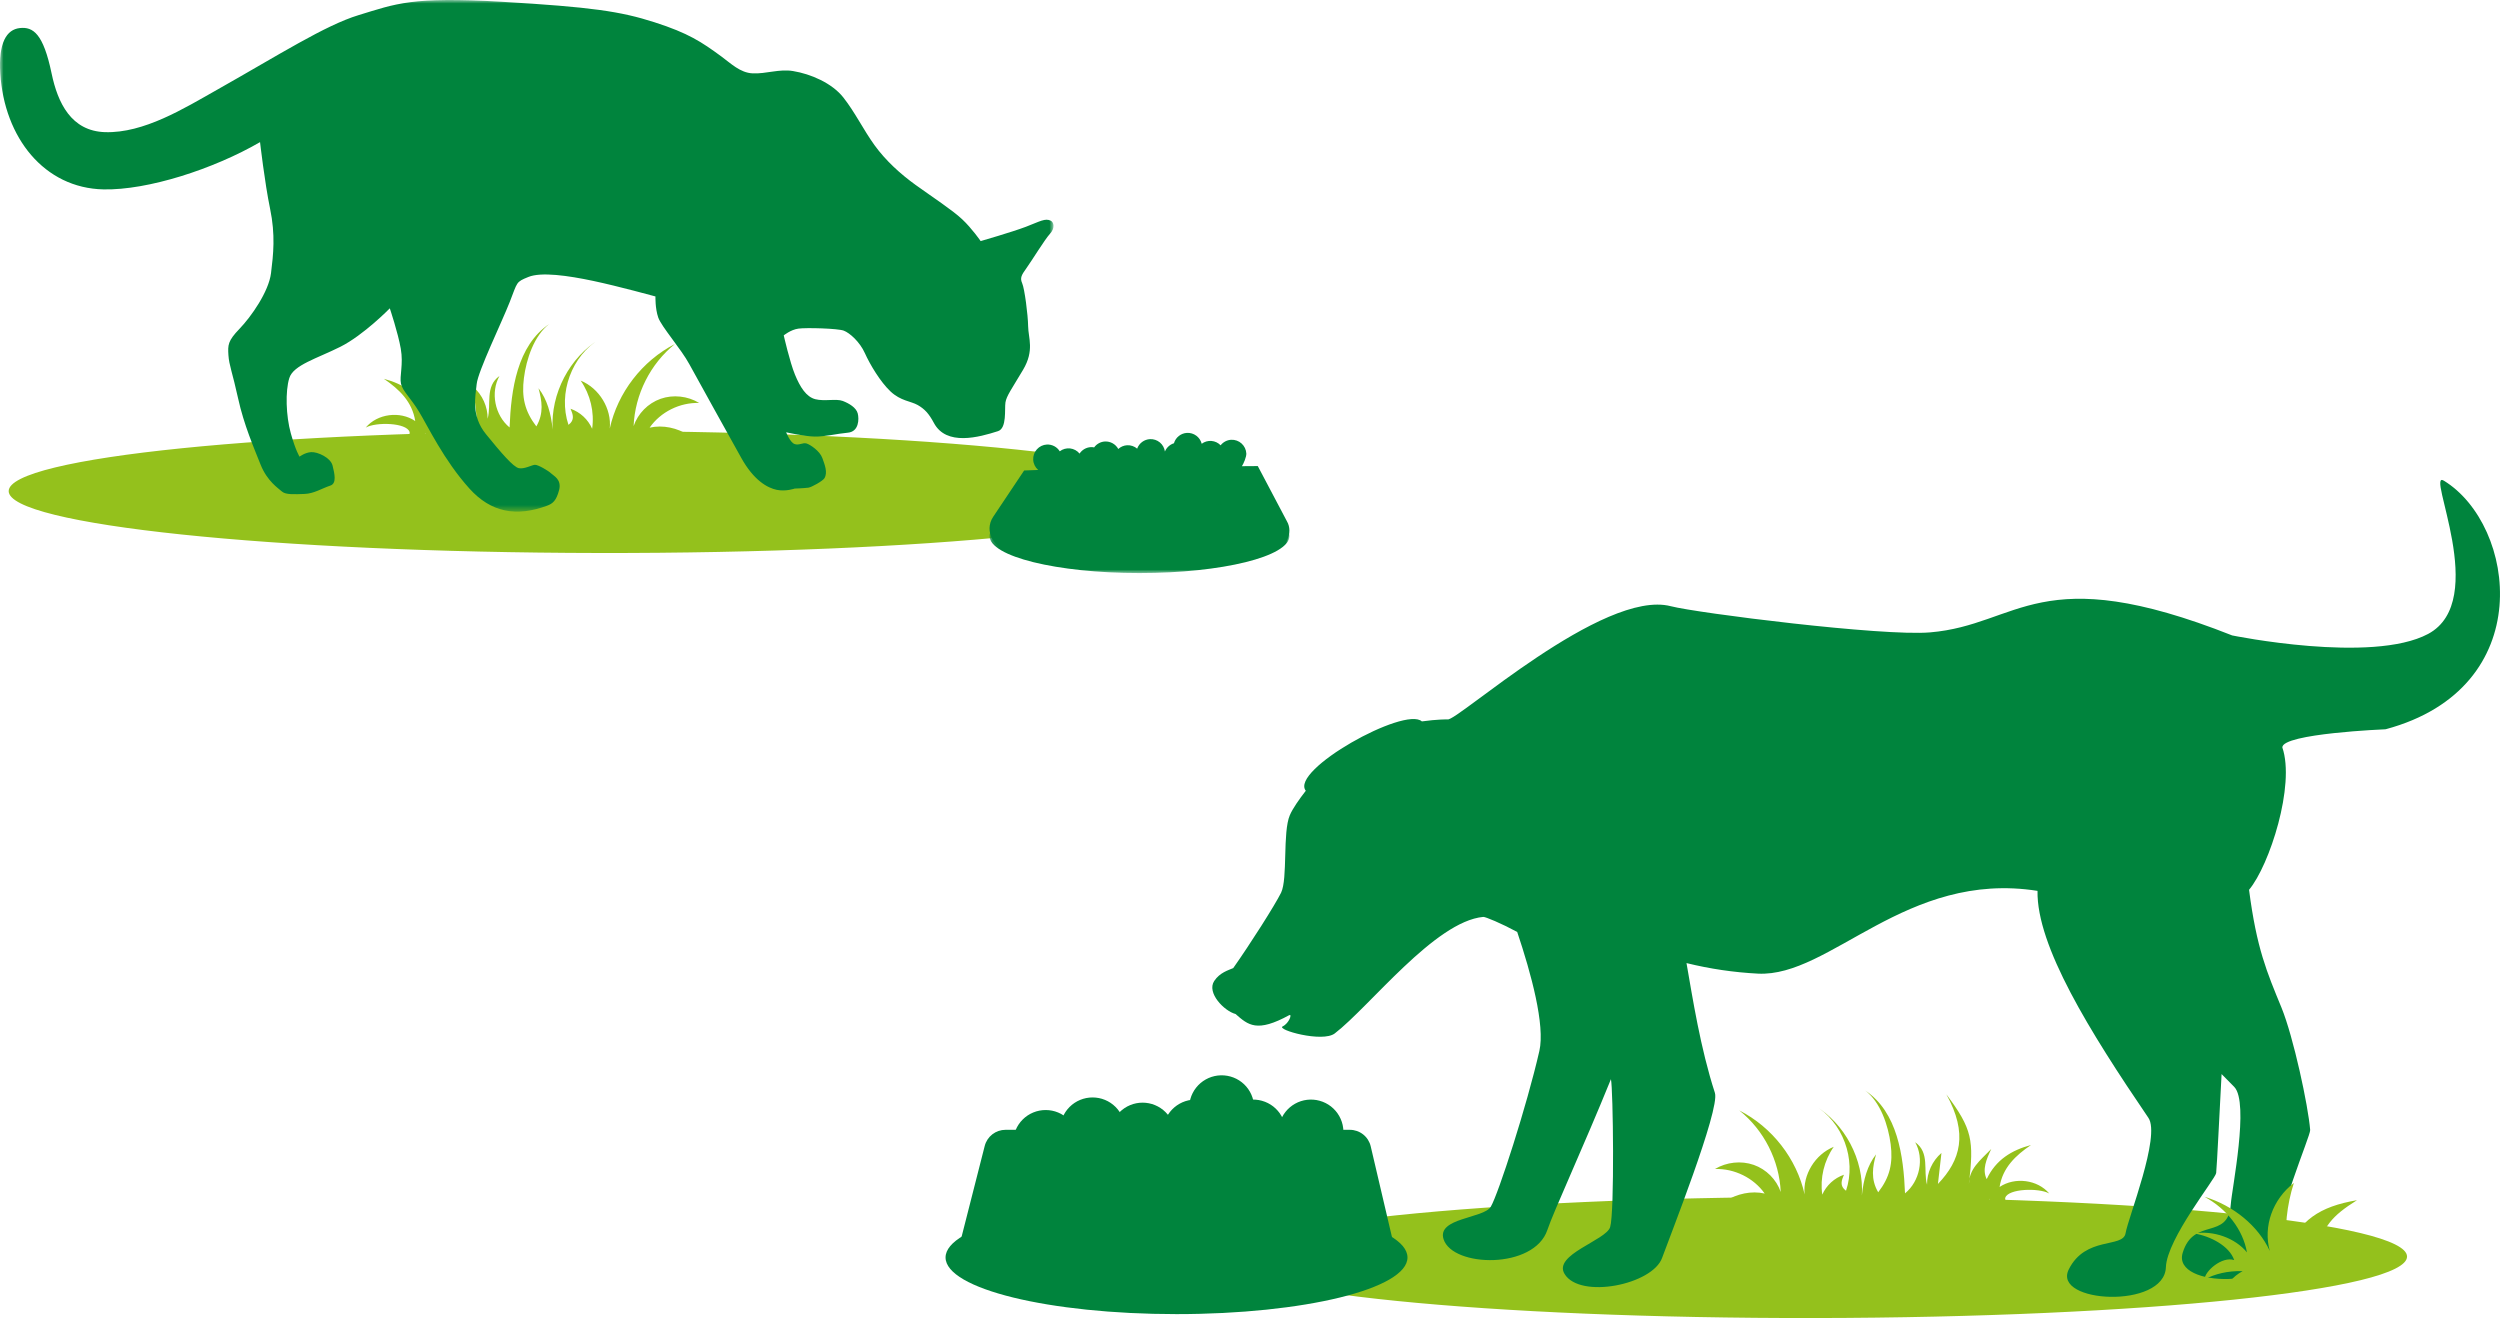
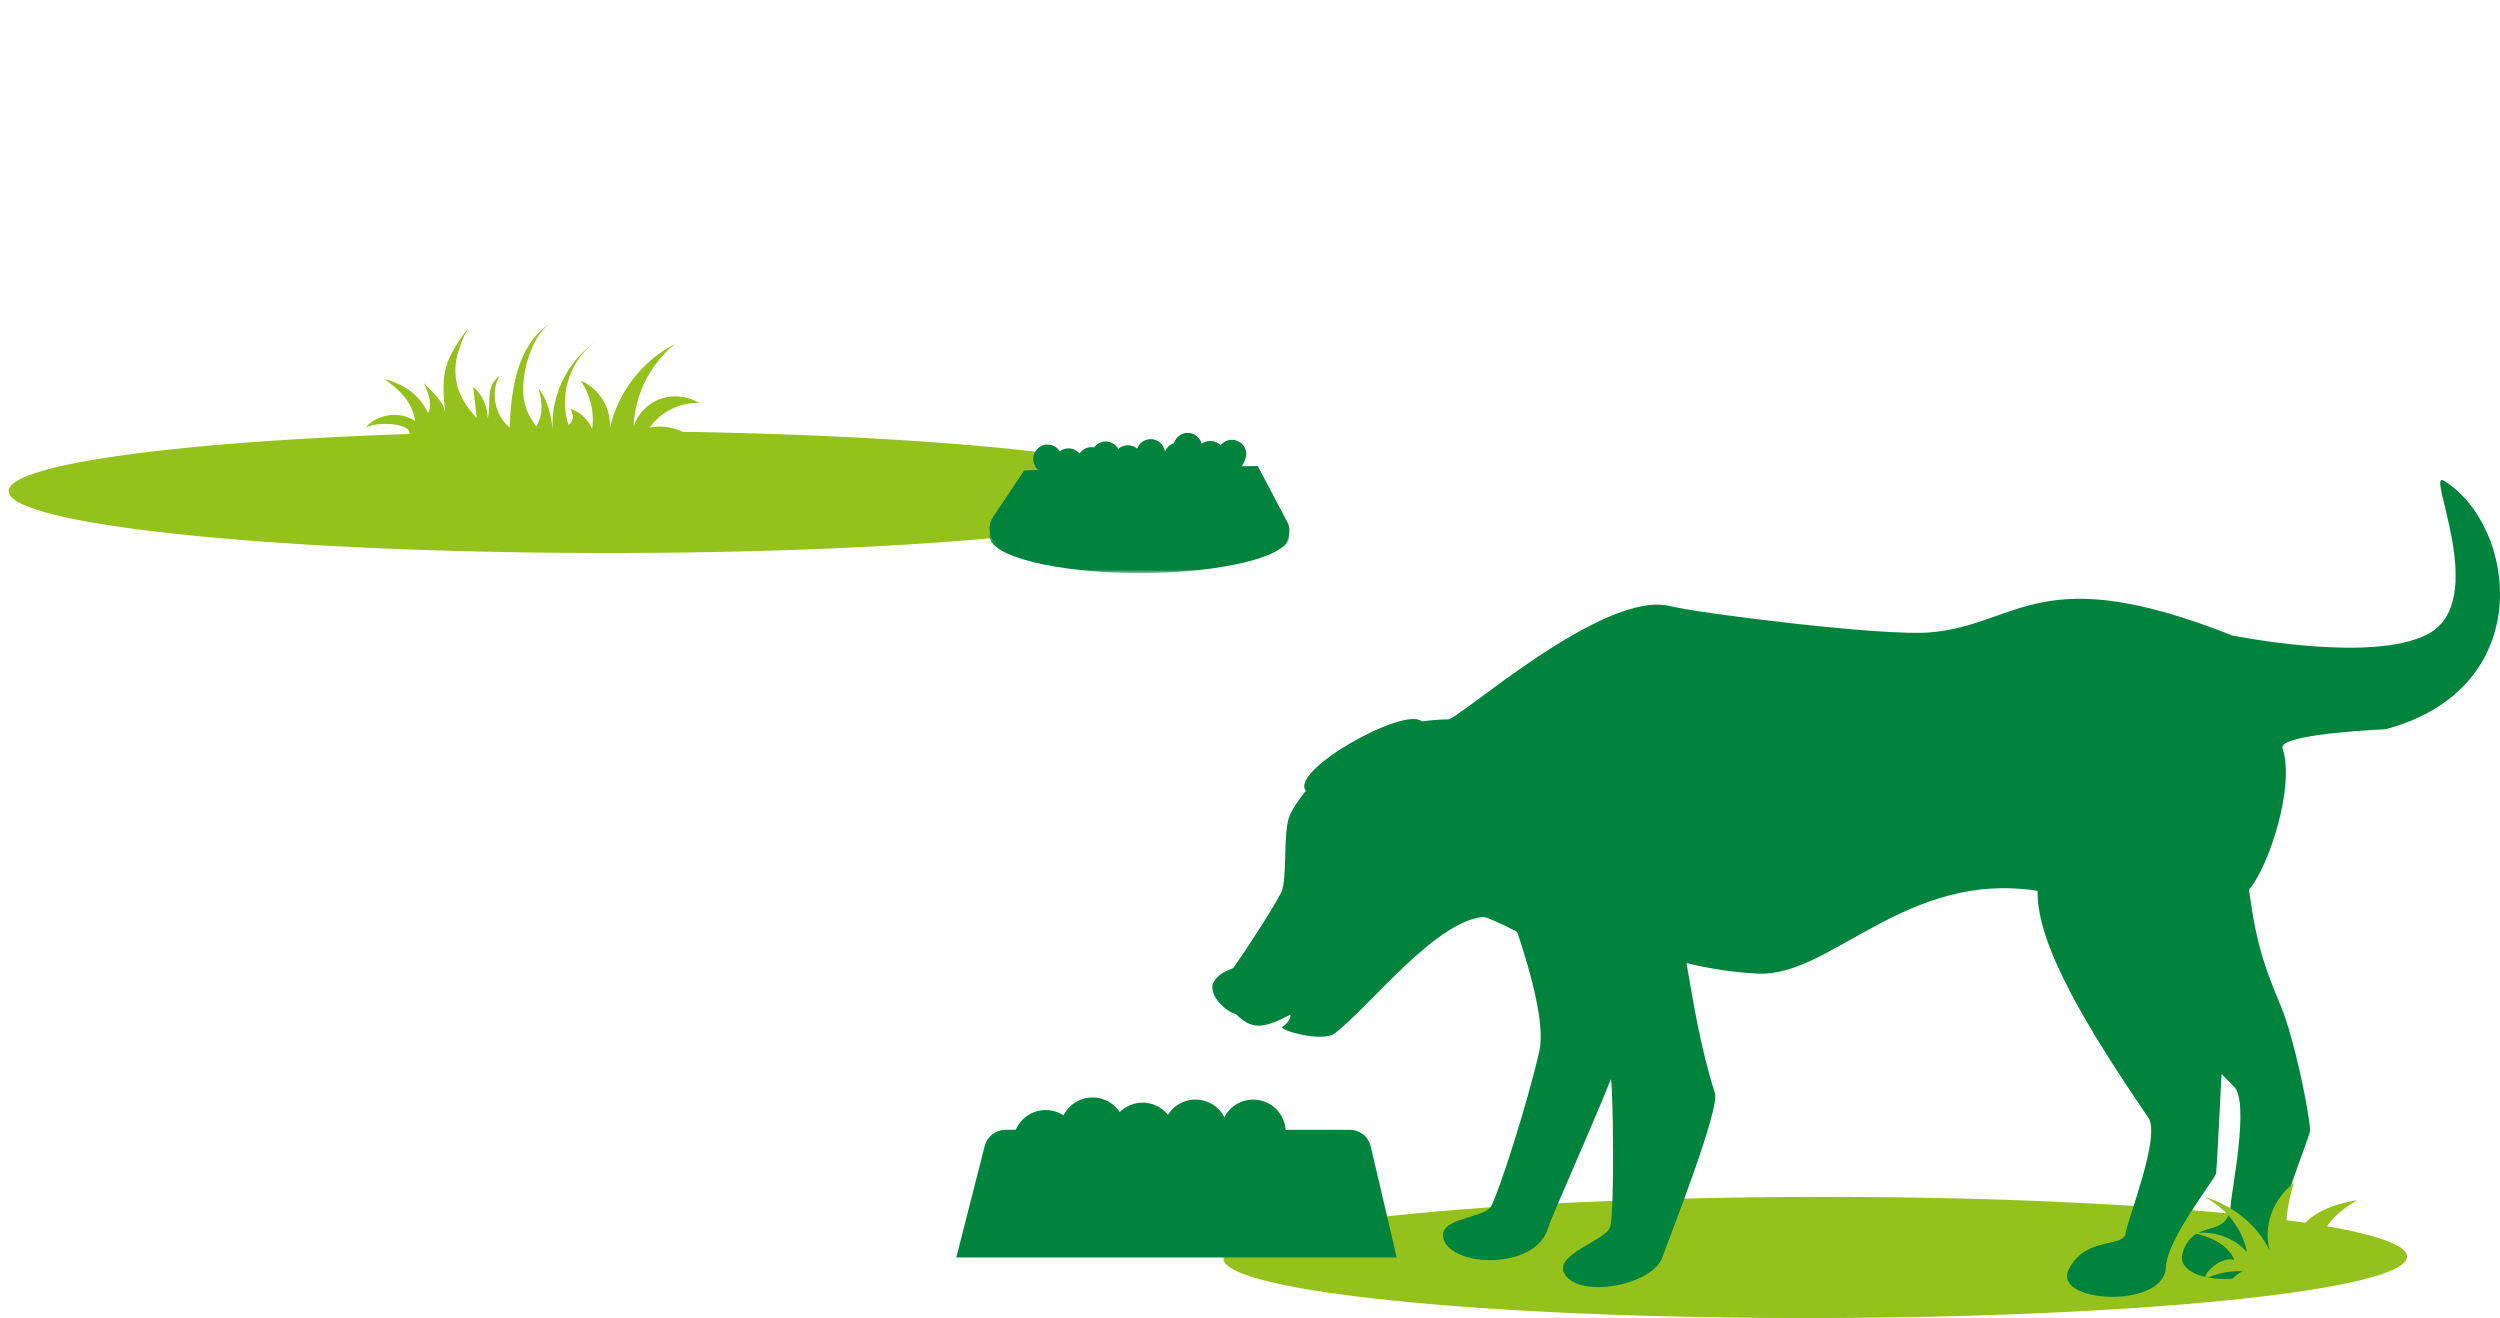
<svg xmlns="http://www.w3.org/2000/svg" width="349" height="184" viewBox="0 0 349 184" fill="none">
-   <path fill-rule="evenodd" clip-rule="evenodd" d="M248.619 168.783C245.099 168.461 240.679 169.778 237.527 172.13C238.383 168.422 242.614 165.778 246.35 166.618C244.819 164.438 242.126 163.108 239.413 163.192C241.021 162.222 243.066 162.004 244.82 162.617C246.573 163.231 247.999 164.662 248.589 166.402C248.402 162.006 246.246 157.762 242.803 155.015C247.393 157.351 250.818 161.755 251.926 166.743C251.643 164.006 253.39 161.151 255.993 160.095C254.64 162.03 254.055 164.465 254.39 166.767C254.677 166.122 255.094 165.543 255.614 165.066C256.135 164.589 256.748 164.224 257.415 163.993C257.081 164.773 256.774 165.553 257.704 166.228C259.19 161.835 257.248 156.612 253.259 154.276C257.562 156.862 260.213 161.876 259.917 166.878C260.137 164.7 260.671 162.714 261.897 161.152C261.419 162.872 261.118 164.606 262.197 166.442C263.843 164.312 264.272 162.362 263.937 159.733C263.601 157.106 262.504 153.834 260.383 152.236C264.906 155.257 265.733 161.357 265.94 166.593C268.01 164.905 268.64 161.73 267.357 159.452C269.425 160.914 268.463 163.405 269.016 165.381C268.99 163.724 269.747 162.057 271.026 160.955L270.536 165.278C273.706 161.981 274.757 158.247 271.708 152.766C275.363 157.642 275.562 159.201 274.86 165.286C274.904 163.162 276.338 162.08 277.98 160.396C277.302 161.836 276.684 163.271 277.344 164.61C278.61 161.898 280.849 160.56 283.528 159.843C281.356 161.31 279.559 163.035 279.142 165.701C281.274 164.266 284.452 164.682 286.071 166.608C284.613 165.798 280.348 165.928 279.937 167.205C279.76 167.755 280.967 168.796 281.677 169.552C280.187 169.447 278.78 169.02 277.693 167.339C278.041 168.651 277.047 170.175 275.682 170.42C276.094 169.519 276.342 168.654 274.585 168.233C273.326 169.595 272.478 171.286 272.141 173.11C271.443 171.795 271.013 170.206 270.903 168.292C270.793 170.549 270.015 172.343 268.603 173.698C269.085 171.991 268.699 170.63 267.273 169.683C266.925 170.963 266.392 172.154 265.069 172.964C265.312 171.258 264.148 170.259 262.595 169.454C262.632 170.184 259.323 173.432 259.769 172.794C260.335 171.984 258.857 170.342 258.445 169.752C256.549 170.72 255.614 171.922 255.897 173.426C254.302 172.608 253.92 171.327 254.244 169.776C252.748 170.405 251.954 171.443 252.592 173.317C251.243 172.67 250.455 171.689 250.583 170.152C248.727 171.168 248.25 172.331 248.723 173.593C247.636 171.95 247.613 170.513 248.619 168.783" fill="#94C11C" />
  <path fill-rule="evenodd" clip-rule="evenodd" d="M336.024 175.414C336.041 180.084 299.064 183.927 253.435 183.998C207.806 184.07 170.803 180.342 170.787 175.673C170.77 171.003 207.747 167.159 253.375 167.088C299.005 167.016 336.007 170.744 336.024 175.414" fill="#94C11C" />
  <path fill-rule="evenodd" clip-rule="evenodd" d="M208.117 168.456C209.164 166.688 213.156 154.348 214.893 146.724C215.719 143.126 213.748 135.894 211.801 130.098C209.571 128.896 207.353 127.975 207.069 127.999C200.316 128.625 191.26 140.474 186.331 144.268C184.606 145.582 178.125 143.74 179.061 143.286C179.972 142.844 180.416 141.481 179.985 141.726L180.022 141.69C175.451 144.207 174.255 143.102 172.48 141.554C170.916 141.149 168.402 138.595 169.511 136.937C170.299 135.759 171.471 135.452 172.16 135.145C174.539 131.769 177.976 126.366 178.839 124.623C179.788 122.646 179.036 116.203 180.059 113.803C180.465 112.863 181.329 111.629 182.289 110.389C180.034 107.522 196.115 98.553 198.493 100.707C200.637 100.407 202.091 100.425 202.091 100.425C203.274 100.824 223.827 82.162 233.253 84.629C236.926 85.582 262.805 88.847 269.429 88.282C281.936 87.233 284.591 78.011 311.613 88.706C311.613 88.706 331.107 92.695 338.968 88.496C347.656 83.85 338.507 65.469 341.162 67.103C351.26 73.284 354.482 96.043 333.029 101.806C333.029 101.806 318.588 102.396 318.613 104.342C320.43 109.597 316.838 120.782 313.967 124.217C315.027 132.407 316.444 135.673 318.502 140.682C320.159 144.734 322.235 154.372 322.5 157.75C322.567 158.548 317.528 170.09 318.052 174.056C318.828 179.876 303.179 179.924 304.701 174.902C306.216 169.856 311.059 173.208 311.416 168.137C311.564 166.001 314.028 153.943 311.903 151.733C311.321 151.129 310.731 150.531 310.134 149.941C309.796 156.215 309.519 162.145 309.377 163.754C309.31 164.539 302.501 172.913 302.359 176.904C302.15 182.786 286.464 181.938 288.793 177.224C291.128 172.509 296.377 174.276 296.728 172.164C297.073 170.04 301.651 158.597 299.92 156.055C291.7 143.973 284.301 132.051 284.437 124.365C266.077 121.47 255.505 136.447 245.394 135.918C242.035 135.744 238.701 135.251 235.435 134.446C236.298 139.369 237.37 146.306 239.402 152.568C240.142 154.864 232.995 172.913 232.034 175.59C230.703 179.335 220.587 181.397 218.418 177.85C216.754 175.16 224.198 173.16 224.776 171.305C225.404 169.255 225.195 151.967 224.887 150.653C221.092 160.008 216.877 169.12 216.015 171.698C214.167 177.223 202.805 176.953 201.524 173C200.551 169.991 207.131 170.114 208.117 168.456V168.456ZM157.057 157.722C157.056 158.317 156.938 158.905 156.709 159.454C156.481 160.003 156.147 160.501 155.726 160.92C155.305 161.34 154.805 161.673 154.256 161.899C153.706 162.125 153.117 162.242 152.523 162.24C151.929 162.242 151.34 162.125 150.79 161.899C150.241 161.673 149.741 161.34 149.32 160.92C148.899 160.501 148.565 160.003 148.337 159.454C148.108 158.905 147.99 158.317 147.989 157.722C147.99 157.128 148.108 156.54 148.337 155.991C148.565 155.442 148.899 154.944 149.32 154.524C149.741 154.105 150.241 153.772 150.79 153.546C151.34 153.319 151.929 153.203 152.523 153.204C153.117 153.203 153.706 153.319 154.256 153.546C154.805 153.772 155.305 154.105 155.726 154.524C156.147 154.944 156.481 155.442 156.709 155.991C156.938 156.54 157.056 157.128 157.057 157.722" fill="#00843D" />
  <path fill-rule="evenodd" clip-rule="evenodd" d="M150.508 159.479C150.507 160.074 150.389 160.662 150.16 161.211C149.932 161.76 149.598 162.258 149.177 162.677C148.756 163.097 148.256 163.43 147.707 163.656C147.157 163.882 146.568 163.999 145.974 163.997C145.38 163.999 144.791 163.882 144.241 163.656C143.692 163.43 143.192 163.097 142.771 162.677C142.35 162.258 142.016 161.76 141.788 161.211C141.559 160.662 141.441 160.074 141.44 159.479C141.441 158.885 141.559 158.297 141.788 157.748C142.016 157.199 142.35 156.701 142.771 156.281C143.192 155.862 143.692 155.529 144.241 155.303C144.791 155.076 145.38 154.96 145.974 154.961C146.568 154.96 147.157 155.076 147.707 155.303C148.256 155.529 148.756 155.862 149.177 156.281C149.598 156.701 149.932 157.199 150.16 157.748C150.389 158.297 150.507 158.885 150.508 159.479V159.479ZM164.038 158.449C164.037 159.044 163.919 159.632 163.69 160.181C163.462 160.73 163.128 161.228 162.707 161.647C162.286 162.067 161.786 162.4 161.237 162.626C160.687 162.852 160.098 162.969 159.504 162.967C158.91 162.969 158.321 162.852 157.771 162.626C157.222 162.4 156.722 162.067 156.301 161.647C155.88 161.228 155.546 160.73 155.318 160.181C155.089 159.632 154.971 159.044 154.97 158.449C154.971 157.855 155.089 157.267 155.318 156.718C155.546 156.169 155.88 155.671 156.301 155.251C156.722 154.832 157.222 154.499 157.771 154.273C158.321 154.046 158.91 153.93 159.504 153.931C160.098 153.93 160.687 154.046 161.237 154.273C161.786 154.499 162.286 154.832 162.707 155.251C163.128 155.671 163.462 156.169 163.69 156.718C163.919 157.267 164.037 157.855 164.038 158.449Z" fill="#00843D" />
  <path fill-rule="evenodd" clip-rule="evenodd" d="M168.11 153.67C168.682 153.828 169.218 154.098 169.686 154.463C170.154 154.829 170.545 155.283 170.837 155.801C171.129 156.318 171.317 156.887 171.388 157.477C171.46 158.067 171.415 158.664 171.255 159.237C170.928 160.392 170.156 161.371 169.109 161.959C168.061 162.546 166.824 162.694 165.667 162.371C165.094 162.212 164.559 161.942 164.091 161.577C163.623 161.211 163.231 160.756 162.939 160.239C162.647 159.722 162.46 159.152 162.388 158.562C162.317 157.973 162.362 157.375 162.522 156.803C162.849 155.647 163.621 154.668 164.668 154.08C165.716 153.493 166.953 153.345 168.11 153.669" fill="#00843D" />
-   <path fill-rule="evenodd" clip-rule="evenodd" d="M171.763 150.279C172.336 150.438 172.871 150.708 173.339 151.074C173.808 151.439 174.199 151.894 174.491 152.411C174.783 152.929 174.971 153.499 175.042 154.088C175.114 154.678 175.068 155.276 174.908 155.848C174.581 157.004 173.809 157.983 172.762 158.571C171.714 159.158 170.477 159.306 169.32 158.982C168.747 158.824 168.212 158.554 167.744 158.188C167.276 157.823 166.884 157.368 166.592 156.851C166.3 156.334 166.113 155.764 166.041 155.174C165.97 154.585 166.015 153.987 166.175 153.414C166.502 152.259 167.273 151.28 168.321 150.692C169.369 150.105 170.606 149.957 171.763 150.28" fill="#00843D" />
  <path fill-rule="evenodd" clip-rule="evenodd" d="M176.17 153.67C176.742 153.828 177.278 154.098 177.746 154.463C178.214 154.829 178.606 155.283 178.898 155.8C179.19 156.317 179.378 156.887 179.449 157.477C179.521 158.066 179.476 158.664 179.316 159.237C178.989 160.392 178.217 161.371 177.17 161.959C176.122 162.546 174.885 162.694 173.728 162.371C173.155 162.212 172.62 161.942 172.152 161.577C171.684 161.211 171.292 160.756 171 160.239C170.708 159.722 170.521 159.152 170.449 158.562C170.378 157.973 170.423 157.375 170.583 156.803C170.91 155.647 171.682 154.668 172.729 154.08C173.777 153.493 175.014 153.345 176.171 153.669" fill="#00843D" />
-   <path fill-rule="evenodd" clip-rule="evenodd" d="M184.231 153.67C184.803 153.828 185.339 154.098 185.807 154.463C186.275 154.829 186.666 155.283 186.958 155.801C187.25 156.318 187.438 156.887 187.509 157.477C187.581 158.067 187.536 158.664 187.376 159.237C187.049 160.392 186.278 161.371 185.23 161.958C184.183 162.546 182.945 162.694 181.789 162.371C181.216 162.212 180.681 161.942 180.212 161.577C179.744 161.211 179.353 160.757 179.061 160.239C178.768 159.722 178.581 159.152 178.509 158.563C178.438 157.973 178.483 157.375 178.643 156.803C178.97 155.647 179.742 154.668 180.789 154.08C181.837 153.493 183.074 153.345 184.231 153.669V153.67ZM196.485 175.544C196.485 179.911 182.049 183.451 164.242 183.451C146.435 183.45 132 179.91 132 175.544C132 171.178 146.435 167.638 164.242 167.638C182.049 167.638 196.485 171.178 196.485 175.544Z" fill="#00843D" />
  <path fill-rule="evenodd" clip-rule="evenodd" d="M194.985 175.543H133.5L137.467 159.971C137.632 159.328 138.007 158.757 138.532 158.35C139.057 157.943 139.703 157.722 140.368 157.722H188.437C189.112 157.721 189.767 157.949 190.296 158.367C190.825 158.786 191.197 159.371 191.352 160.027L194.986 175.543H194.985Z" fill="#00843D" />
  <path fill-rule="evenodd" clip-rule="evenodd" d="M311.893 175.907C311.223 173.945 308.591 172.554 306.273 172.188C309.005 171.74 312.043 172.824 313.674 174.831C313.13 171.686 310.883 168.751 307.727 167.063C311.816 168.296 315.257 171.148 316.862 174.631C315.913 171.205 317.25 167.431 320.227 165.136C319.233 168.228 318.896 171.494 319.237 174.723C321.007 170.363 323.774 168.446 329.034 167.547C325.454 169.793 324.426 171.167 323.296 174.758C324.893 173.23 327.096 172.472 329.57 172.735C327.66 173.185 325.474 173.748 324.694 175.239C326.222 175.563 327.172 176.33 327.704 177.212C326.341 176.554 325.029 176.142 323.827 176.235C324.461 177.097 324.032 177.691 323.076 178.155C322.981 177.359 322.678 176.592 321.405 176.329C321.325 177.389 320.637 178.349 318.859 179.137C319.083 178.377 318.911 177.662 318.529 176.97C317.874 178.138 316.797 178.987 315.218 179.454C315.592 178.93 315.75 178.424 315.251 177.97C313.51 178.42 311.943 179.418 310.548 180.956C310.698 179.309 311.664 178.222 313.081 177.446C310.971 177.401 309.227 177.823 307.764 178.603C307.722 177.533 310.17 175.326 311.893 175.907" fill="#94C11C" />
  <path fill-rule="evenodd" clip-rule="evenodd" d="M88.422 61.881C91.933 61.558 96.343 62.883 99.489 65.251C98.634 61.518 94.413 58.857 90.686 59.701C92.213 57.508 94.9 56.168 97.608 56.253C96.003 55.276 93.962 55.057 92.212 55.675C91.34 55.988 90.55 56.493 89.899 57.153C89.248 57.812 88.754 58.609 88.452 59.485C88.638 55.06 90.789 50.787 94.224 48.021C89.645 50.373 86.228 54.806 85.122 59.829C85.404 57.072 83.662 54.199 81.064 53.135C82.414 55.084 82.998 57.535 82.663 59.852C82.378 59.205 81.964 58.623 81.445 58.142C80.926 57.662 80.313 57.294 79.646 57.06C79.978 57.845 80.286 58.63 79.358 59.31C77.874 54.887 79.812 49.63 83.792 47.278C79.498 49.881 76.854 54.93 77.149 59.964C76.929 57.771 76.396 55.772 75.175 54.2C75.65 55.932 75.95 57.677 74.873 59.525C73.233 57.381 72.803 55.417 73.139 52.772C73.473 50.127 74.567 46.834 76.685 45.224C72.171 48.265 71.345 54.406 71.139 59.676C69.074 57.977 68.445 54.781 69.725 52.488C67.663 53.961 68.622 56.468 68.071 58.457C68.095 56.789 67.341 55.11 66.065 54.001L66.553 58.354C63.391 55.034 62.342 51.274 65.384 45.758C61.737 50.666 61.539 52.235 62.239 58.36C62.195 56.223 60.765 55.134 59.126 53.44C59.803 54.889 60.419 56.333 59.761 57.68C58.498 54.95 56.264 53.604 53.591 52.882C55.758 54.36 57.551 56.095 57.966 58.779C55.839 57.334 52.669 57.753 51.054 59.692C52.509 58.876 56.764 59.007 57.174 60.294C57.351 60.847 56.147 61.895 55.438 62.656C56.924 62.55 58.328 62.12 59.413 60.428C59.065 61.75 60.057 63.283 61.42 63.53C61.008 62.623 60.76 61.752 62.514 61.328C63.772 62.703 64.618 64.405 64.952 66.238C65.649 64.913 66.077 63.314 66.187 61.388C66.297 63.659 67.073 65.466 68.483 66.83C68.002 65.111 68.387 63.741 69.809 62.787C70.157 64.077 70.689 65.275 72.009 66.091C71.766 64.373 72.928 63.367 74.476 62.558C74.441 63.292 77.742 66.562 77.297 65.92C76.731 65.104 78.207 63.452 78.618 62.857C80.509 63.831 81.443 65.043 81.16 66.556C82.752 65.732 83.132 64.443 82.809 62.882C84.302 63.514 85.094 64.559 84.457 66.446C85.803 65.796 86.59 64.806 86.462 63.259C88.314 64.283 88.79 65.454 88.318 66.725C89.403 65.07 89.424 63.623 88.422 61.881" fill="#94C11C" />
  <path fill-rule="evenodd" clip-rule="evenodd" d="M1.212 68.557C1.195 73.257 38.089 77.127 83.616 77.199C129.143 77.271 166.064 73.519 166.081 68.818C166.097 64.117 129.203 60.248 83.676 60.175C38.149 60.103 1.229 63.855 1.212 68.557" fill="#94C11C" />
  <path fill-rule="evenodd" clip-rule="evenodd" d="M141.142 76.73L177.708 76.726C179.531 76.678 180.588 74.343 179.653 72.768L175.588 65.064L173.37 65.08C173.61 64.726 174.011 63.771 173.987 63.311C173.961 62.776 173.723 62.274 173.326 61.914C172.929 61.554 172.406 61.367 171.871 61.393C171.585 61.409 171.305 61.486 171.051 61.62C170.798 61.753 170.575 61.939 170.4 62.166C170.062 61.813 169.607 61.596 169.12 61.557C168.634 61.517 168.149 61.657 167.759 61.951C167.645 61.499 167.378 61.1 167.003 60.823C166.628 60.546 166.169 60.408 165.703 60.431C165.287 60.454 164.889 60.605 164.562 60.865C164.236 61.124 163.999 61.478 163.883 61.878C163.602 61.967 163.343 62.116 163.125 62.315C162.908 62.514 162.736 62.758 162.623 63.03C162.553 62.533 162.3 62.081 161.914 61.761C161.528 61.442 161.036 61.278 160.535 61.302C160.139 61.323 159.759 61.461 159.441 61.697C159.122 61.934 158.881 62.259 158.747 62.632C158.359 62.3 157.858 62.129 157.347 62.155C156.887 62.181 156.45 62.366 156.111 62.678C155.931 62.346 155.66 62.072 155.331 61.887C155.002 61.702 154.627 61.614 154.25 61.632C153.953 61.648 153.664 61.731 153.403 61.874C153.142 62.016 152.916 62.215 152.742 62.456C152.587 62.425 152.43 62.413 152.272 62.42C151.959 62.438 151.654 62.528 151.383 62.685C151.111 62.841 150.88 63.059 150.708 63.321C150.379 62.919 149.906 62.661 149.39 62.601C148.873 62.542 148.354 62.685 147.942 63.002C147.754 62.698 147.487 62.45 147.171 62.284C146.854 62.118 146.499 62.04 146.142 62.057C145.607 62.087 145.105 62.327 144.748 62.726C144.39 63.125 144.205 63.65 144.234 64.185C144.264 64.757 144.528 65.259 144.928 65.607L142.969 65.679L138.641 72.157C137.319 74.137 138.771 76.792 141.142 76.73" fill="#00843D" />
  <mask id="mask0_6_80" style="mask-type:alpha" maskUnits="userSpaceOnUse" x="138" y="69" width="42" height="11">
    <path d="M138.14 69.643H180V80H138.14V69.643Z" fill="white" />
  </mask>
  <g mask="url(#mask0_6_80)">
    <path fill-rule="evenodd" clip-rule="evenodd" d="M138.14 74.822C138.14 77.682 147.51 80 159.07 80C170.629 80 180 77.681 180 74.822C180 71.962 170.63 69.643 159.07 69.643C147.51 69.643 138.14 71.962 138.14 74.822Z" fill="#00843D" />
  </g>
  <mask id="mask1_6_80" style="mask-type:alpha" maskUnits="userSpaceOnUse" x="0" y="0" width="148" height="72">
-     <path d="M0 0H147.07V71.424H0V0Z" fill="white" />
-   </mask>
+     </mask>
  <g mask="url(#mask1_6_80)">
-     <path fill-rule="evenodd" clip-rule="evenodd" d="M146.715 30.826C147.111 31.038 147.306 31.846 146.587 32.624C145.868 33.402 143.998 36.452 143.292 37.434C142.586 38.415 142.368 38.796 142.698 39.547C143.03 40.298 143.504 43.93 143.528 45.556C143.55 47.182 144.43 48.916 142.821 51.623C141.213 54.331 140.505 55.271 140.361 56.176C140.215 57.08 140.591 59.782 139.319 60.19C136.672 61.039 132.108 62.309 130.369 59.038C129.679 57.74 129.071 57.088 128.105 56.538C127.139 55.991 125.739 55.979 124.318 54.648C122.898 53.314 121.448 50.885 120.738 49.303C120.031 47.722 118.617 46.47 117.788 46.158C116.958 45.845 112.538 45.723 111.456 45.875C110.373 46.026 109.411 46.82 109.411 46.82C109.411 46.82 110.257 50.55 110.975 52.293C111.693 54.037 112.549 55.406 113.825 55.731C115.1 56.055 116.732 55.624 117.645 55.972C118.556 56.321 119.525 56.909 119.738 57.709C119.951 58.509 119.901 60.261 118.372 60.401C116.843 60.539 115.172 60.973 113.712 60.945C112.254 60.918 109.748 60.346 109.748 60.346C109.748 60.346 110.283 61.736 110.905 61.981C111.528 62.225 112.064 61.744 112.6 61.911C113.138 62.081 114.448 62.973 114.793 63.927C115.137 64.881 115.57 65.951 115.093 66.757C114.865 67.142 113.297 68.026 112.833 68.082C112.109 68.168 110.938 68.204 110.938 68.204C110.938 68.204 109.711 68.644 108.44 68.383C107.17 68.121 105.242 67.106 103.46 63.885C101.675 60.663 97.38 52.967 96.233 50.843C95.085 48.72 92.337 45.602 91.891 44.328C91.447 43.055 91.501 41.384 91.501 41.384C91.501 41.384 86.353 39.967 82.824 39.218C79.296 38.468 75.539 37.938 73.764 38.663C71.989 39.387 72.269 39.329 71.155 42.167C70.041 45.005 66.715 51.855 66.544 53.614C66.372 55.373 65.732 58.018 67.84 60.608C69.947 63.198 71.654 65.203 72.433 65.357C73.211 65.51 74.226 64.915 74.668 64.887C75.112 64.858 76.585 65.74 76.931 66.083C77.276 66.428 78.441 66.921 78.051 68.411C77.66 69.901 77.161 70.306 76.368 70.599C72.091 72.177 68.553 71.551 65.532 68.202C61.96 64.242 59.713 59.464 58.493 57.468C57.273 55.471 56.206 54.604 55.977 53.561C55.75 52.518 56.334 50.893 55.95 48.681C55.566 46.468 54.417 43.043 54.417 43.043C54.417 43.043 50.77 46.777 47.515 48.411C44.26 50.045 40.959 50.949 40.388 52.776C39.816 54.603 39.916 58.055 40.598 60.493C41.278 62.931 41.817 63.75 41.817 63.75C41.817 63.75 42.549 63.174 43.435 63.117C44.322 63.06 46.155 63.877 46.428 64.999C46.702 66.12 47.032 67.48 46.122 67.785C44.91 68.19 43.828 68.909 42.512 68.955C41.14 69.002 39.89 69.083 39.376 68.628C38.861 68.172 37.3 67.175 36.384 64.874C35.469 62.573 34.044 59.288 33.245 55.638C32.446 51.986 31.978 51 31.888 49.582C31.798 48.162 31.802 47.594 33.434 45.902C35.066 44.209 37.514 40.715 37.834 38.132C38.155 35.548 38.466 32.802 37.706 29.148C36.949 25.498 36.305 19.853 36.303 19.84C29.787 23.616 20.611 26.569 14.453 26.44C6.169 26.267 0.603 19.217 0.039 10.259C-0.231 5.962 0.917 4.119 2.767 3.917C4.615 3.717 6.045 4.681 7.202 10.246C8.062 14.381 9.947 18.3 14.66 18.448C20.072 18.617 25.703 15.129 30.293 12.538C39.004 7.624 45.399 3.528 50.064 2.11C55.27 0.528 57.426 -0.495 70.018 0.246C82.611 0.987 86.615 1.584 91.367 3.108C96.117 4.632 97.937 5.858 100.694 7.876C102.026 8.85 103.319 10.159 105.064 10.241C106.958 10.33 108.764 9.599 110.699 9.917C113.194 10.326 116.149 11.599 117.735 13.613C119.378 15.701 120.53 18.119 122.085 20.269C123.633 22.411 125.685 24.28 127.821 25.819C130.153 27.499 132.94 29.313 134.317 30.609C135.696 31.902 136.9 33.656 136.9 33.656C136.9 33.656 141.271 32.397 143.207 31.662C145.143 30.927 145.92 30.4 146.715 30.826Z" fill="#00843D" />
-   </g>
+     </g>
</svg>